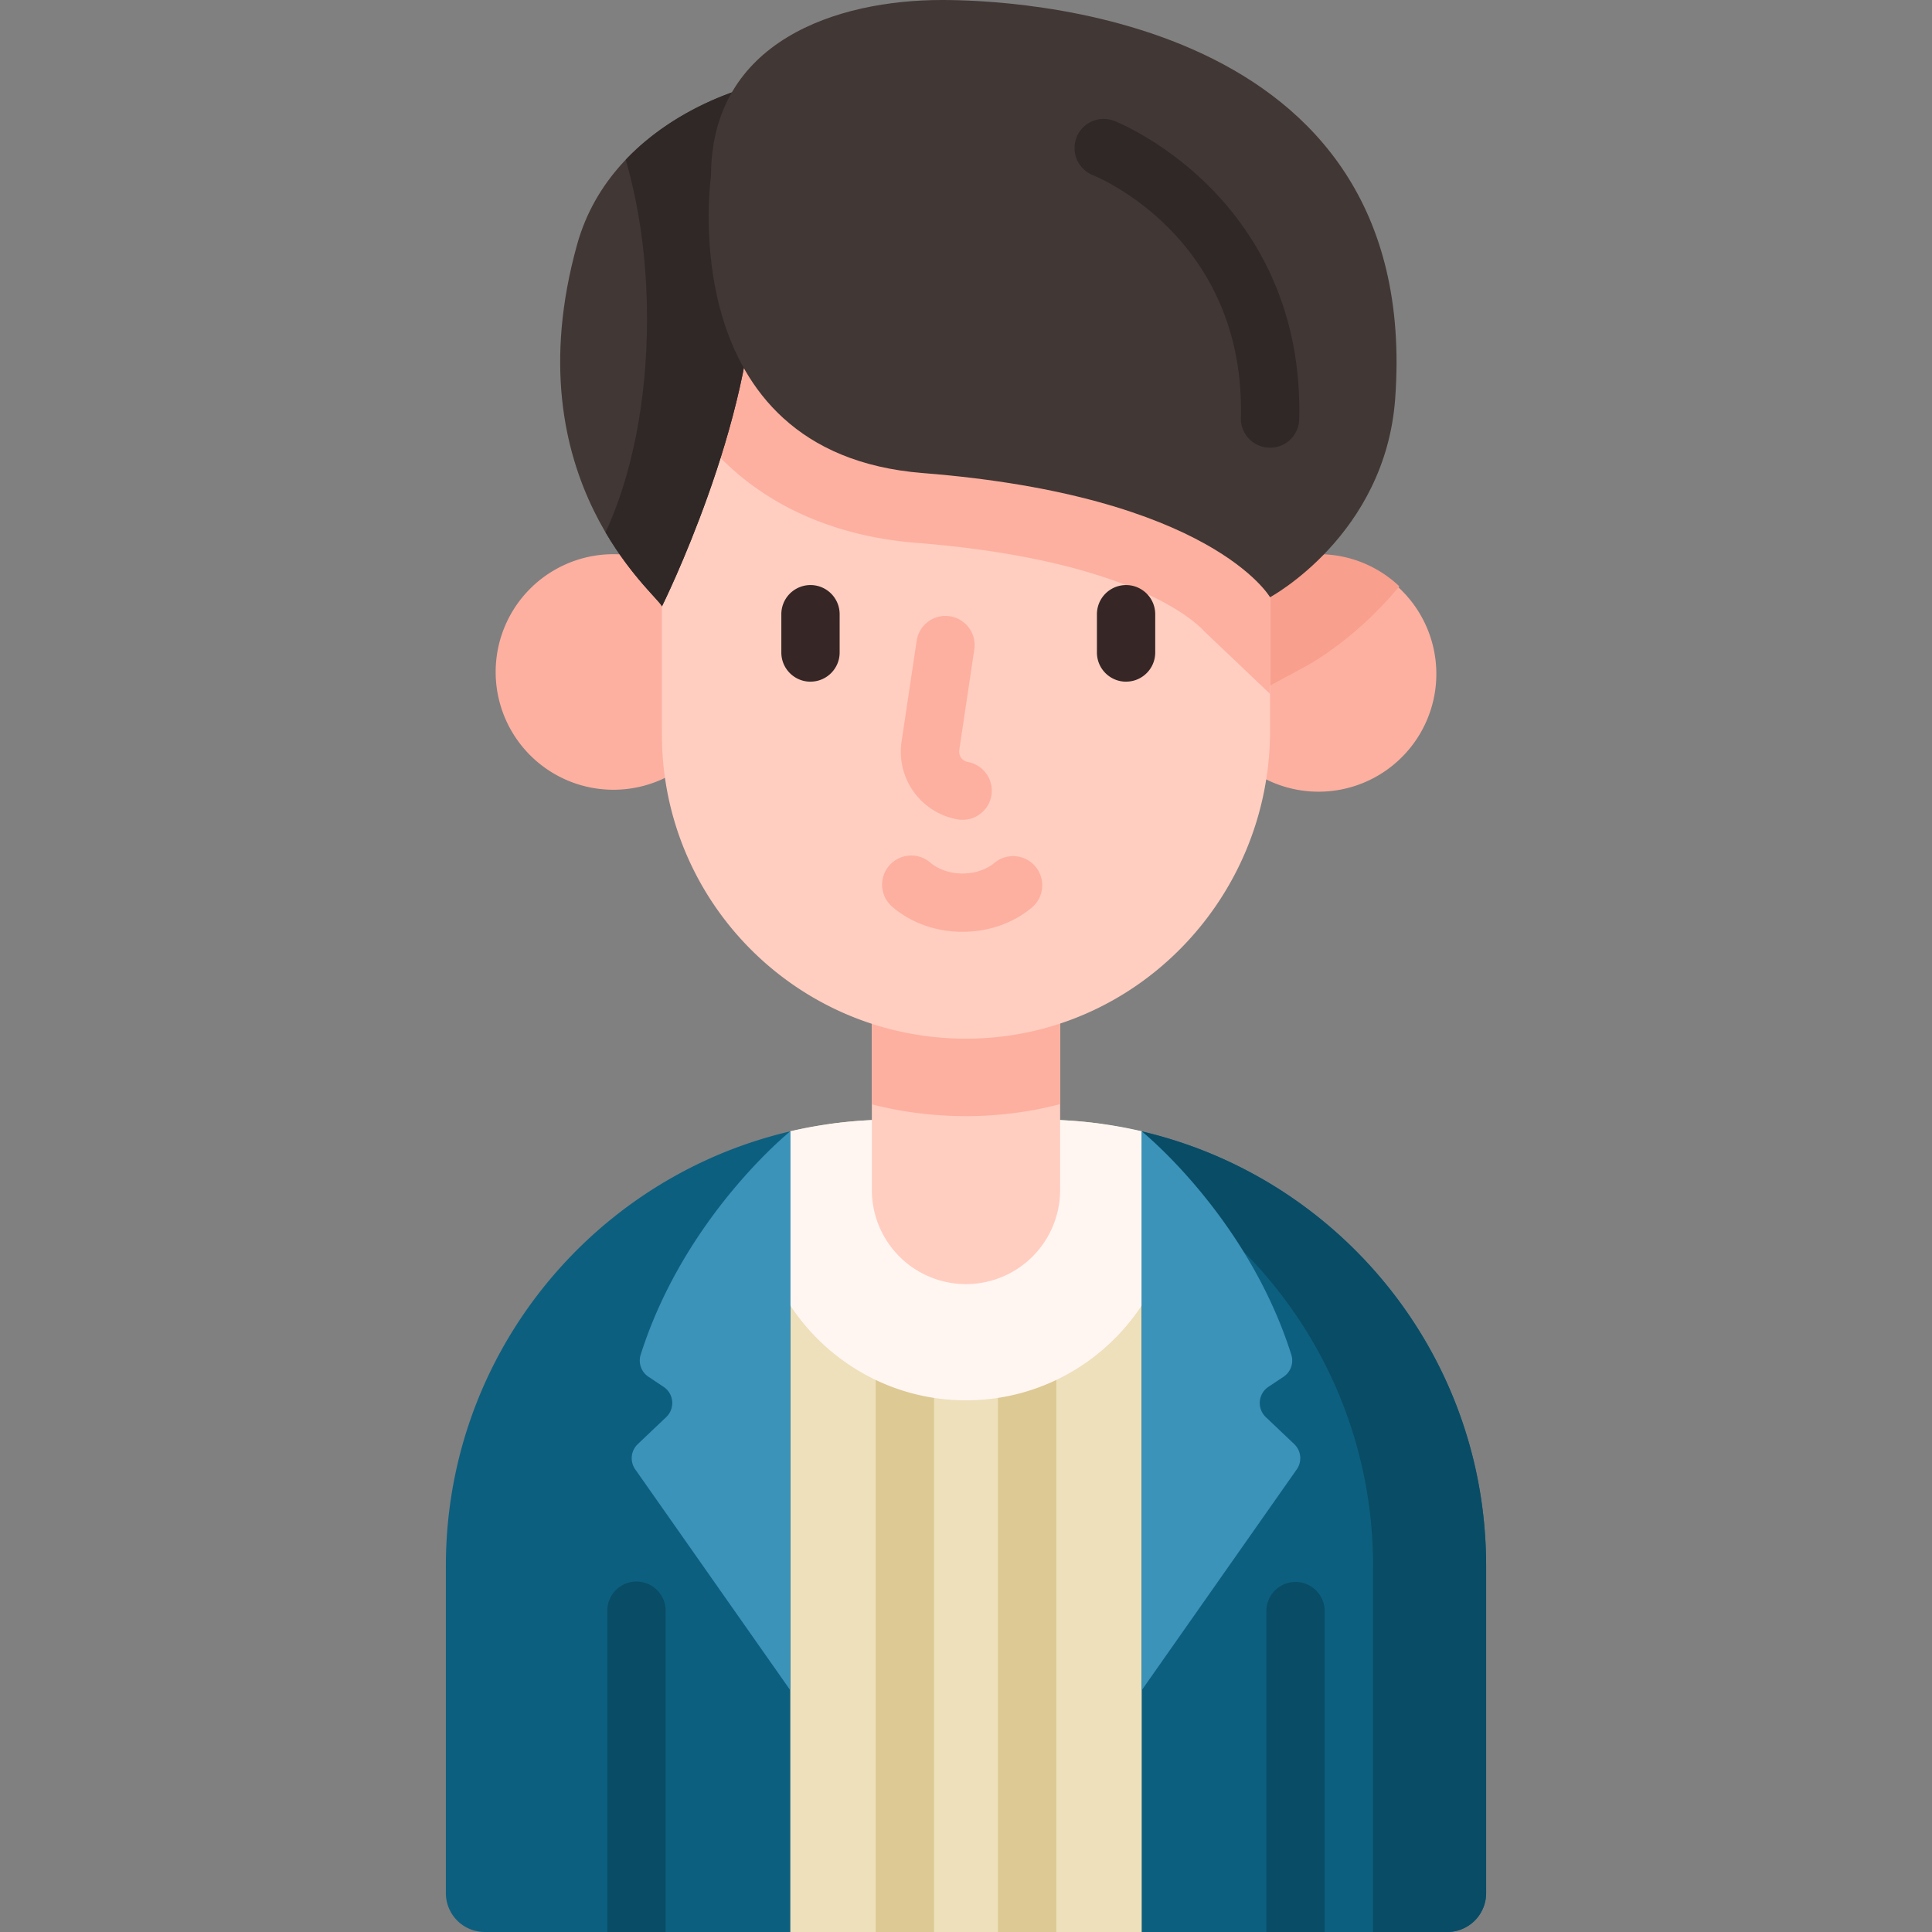
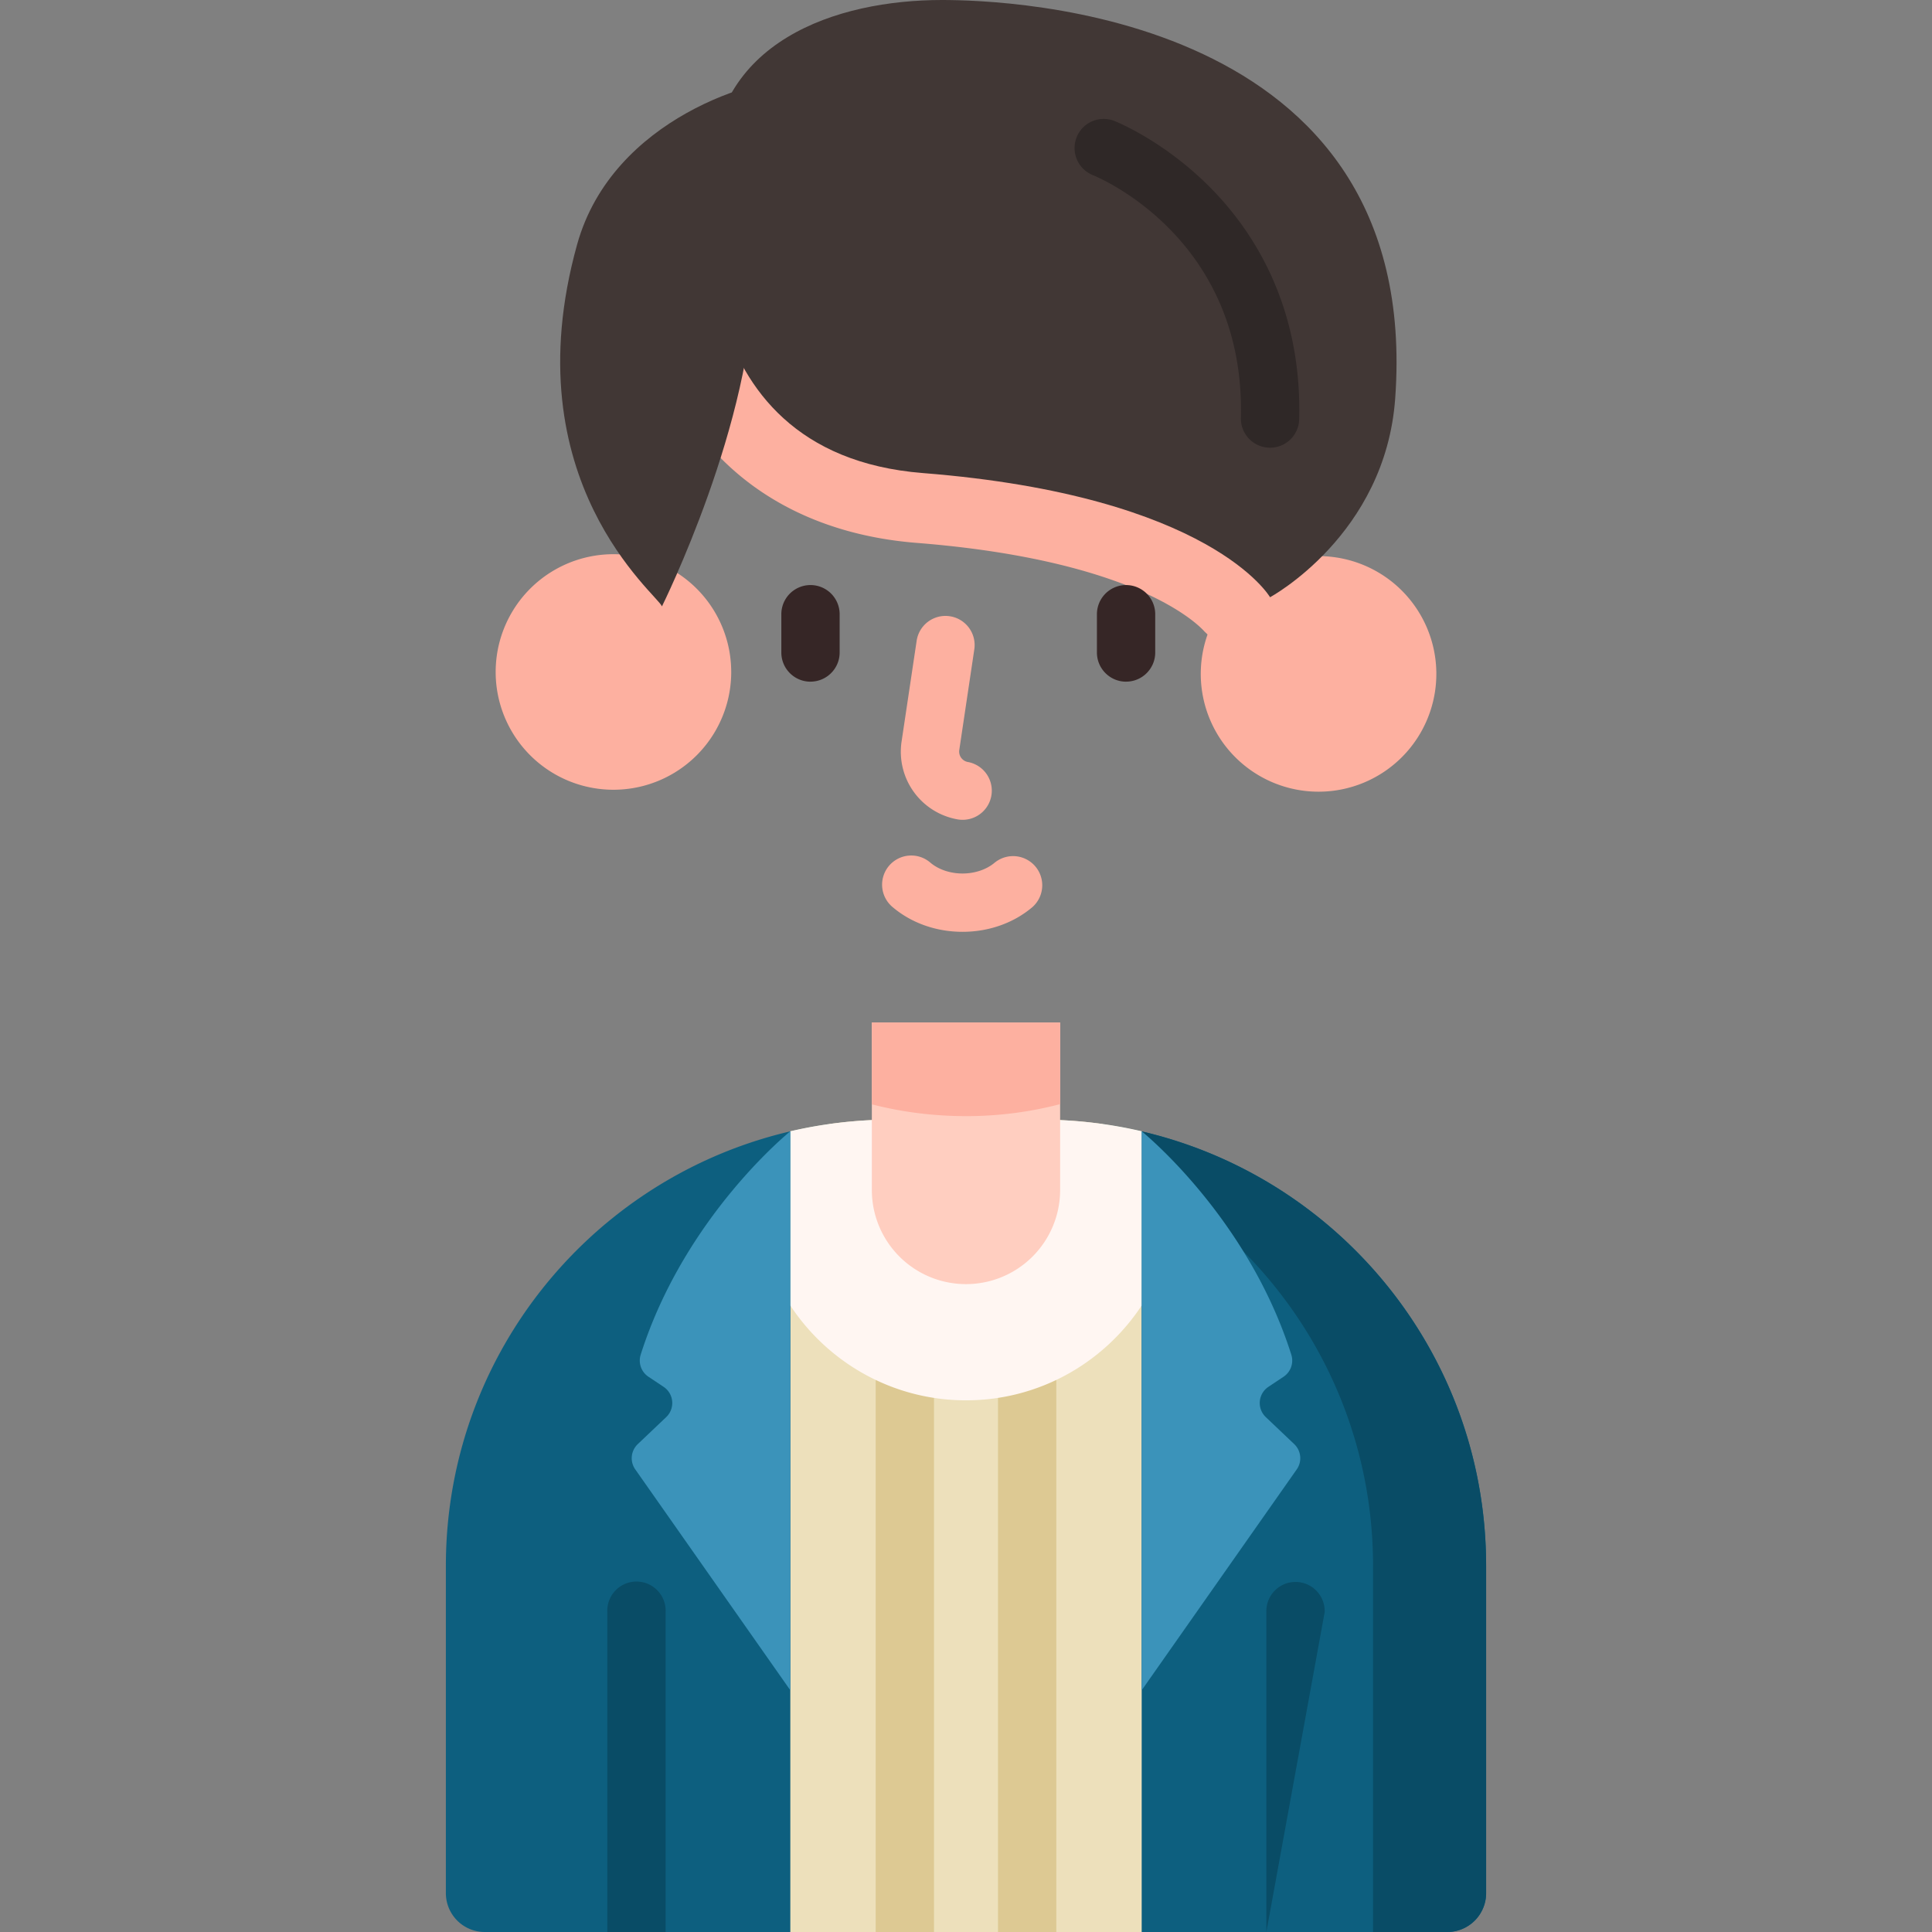
<svg xmlns="http://www.w3.org/2000/svg" fill-rule="evenodd" stroke-linejoin="round" stroke-miterlimit="2" clip-rule="evenodd" viewBox="0 0 120 120">
  <rect x="0" y="0" width="120" height="120" fill="#808080" stroke="none" />
  <g fill-rule="nonzero">
    <path fill="#0d5f7f" d="M51.504 69.82V120H30.109a2.415 2.415 0 0 1-2.415-2.415V97.258c0-13.98 10.354-25.543 23.81-27.439zm40.802 27.438v20.327A2.415 2.415 0 0 1 89.89 120H68.496V69.82c13.458 1.898 23.81 13.458 23.81 27.438z" />
    <path fill="#094c66" d="M92.306 97.26v20.325A2.414 2.414 0 0 1 89.89 120h-4.607V97.26c0-11.428-6.915-21.24-16.788-25.477v-1.962c13.458 1.896 23.81 13.456 23.81 27.44z" />
    <path fill="#ede0bb" d="M70.912 70.267V120H49.088V70.267a27.813 27.813 0 0 1 6.32-.724h9.184c2.173 0 4.289.25 6.32.724z" />
    <path fill="#ddc993" d="M54.39 120V85.287a1.81 1.81 0 0 1 3.622 0V120zm7.598 0V85.287a1.81 1.81 0 0 1 3.622 0V120z" />
    <path fill="#fff6f2" d="M70.912 70.267v10.82c-2.339 3.547-6.356 5.89-10.912 5.89s-8.575-2.345-10.912-5.89v-10.82a27.813 27.813 0 0 1 6.32-.724h9.184c2.173 0 4.289.25 6.32.724z" />
-     <path fill="#094c66" d="M78.656 120v-19.87a1.812 1.812 0 1 1 3.622 0V120zm-40.934 0v-19.87a1.812 1.812 0 1 1 3.62 0V120z" />
+     <path fill="#094c66" d="M78.656 120v-19.87a1.812 1.812 0 1 1 3.622 0zm-40.934 0v-19.87a1.812 1.812 0 1 1 3.62 0V120z" />
    <path fill="#ffcec0" d="M65.846 63.512v10.4a5.847 5.847 0 0 1-11.694 0v-10.4z" />
    <path fill="#fdb0a0" d="M65.846 63.512v5.068c-1.815.475-3.714.73-5.668.745h-.176c-2.019 0-3.978-.253-5.85-.732v-5.081zM45.418 41.738a7.315 7.315 0 1 1-14.631-.001 7.315 7.315 0 0 1 14.63.001zm43.795 0a7.316 7.316 0 1 1-14.63-.003 7.316 7.316 0 0 1 14.63.003z" />
-     <path fill="#f89f8e" d="M86.914 36.415c-2.663 3.236-5.526 4.814-5.738 4.93l-4.135 2.227-2.19-3.805a7.32 7.32 0 0 1 7.046-5.346c1.943 0 3.709.756 5.017 1.994z" />
-     <path fill="#ffcec0" d="M78.884 31.75v13.64c0 10.416-8.329 19.044-18.744 19.122-10.495.076-19.027-8.407-19.027-18.884V31.75c0-10.431 8.457-18.885 18.887-18.885 5.216 0 9.935 2.115 13.353 5.531a18.83 18.83 0 0 1 5.531 13.352z" />
    <path fill="#fdb0a0" d="M78.883 31.75v11.346l-4.067-3.868c-.454-.51-4.37-4.44-17.87-5.507-5.648-.447-10.268-2.724-13.355-6.59-.493-.615-.93-1.25-1.32-1.898C44.924 18.015 51.86 12.866 60 12.866c5.215 0 9.935 2.113 13.352 5.53a18.828 18.828 0 0 1 5.531 13.355zM59.784 57.877c-1.633 0-3.175-.546-4.342-1.536a1.811 1.811 0 1 1 2.344-2.761c.505.428 1.234.675 1.998.675.765 0 1.494-.247 1.999-.675a1.811 1.811 0 0 1 2.343 2.761c-1.166.99-2.709 1.536-4.342 1.536zm.002-6.957a1.81 1.81 0 0 1-.333-.031 4.266 4.266 0 0 1-3.452-4.845l.934-6.245a1.809 1.809 0 0 1 2.058-1.523 1.809 1.809 0 0 1 1.523 2.058l-.933 6.246a.659.659 0 0 0 .532.749 1.81 1.81 0 0 1-.329 3.591z" />
    <path fill="#362626" d="M50.34 42.34c-1 0-1.81-.811-1.81-1.812V38.15a1.81 1.81 0 0 1 3.622 0v2.377c0 1-.811 1.811-1.812 1.811zm19.603 0c-1 0-1.811-.811-1.811-1.812V38.15a1.81 1.81 0 0 1 3.621 0v2.377c0 1-.81 1.811-1.81 1.811z" />
    <path fill="#3b93ba" d="M70.912 70.267s6.567 5.275 9.294 13.876a1.208 1.208 0 0 1-.483 1.37l-.94.626a1.207 1.207 0 0 0-.162 1.88l1.766 1.678c.433.413.5 1.08.156 1.569l-9.631 13.72zm-21.824 0s-6.567 5.275-9.294 13.876a1.208 1.208 0 0 0 .483 1.37l.94.626c.645.43.724 1.346.162 1.88l-1.766 1.678c-.433.413-.5 1.08-.156 1.569l9.631 13.72z" />
    <path fill="#413735" d="M46.835 17.014c0-4.934 2.746-12.11 2.746-12.11-2.35-.164-11.526 2.36-13.733 10.274-4.101 14.713 5.067 21.81 5.266 22.487 0 0 5.72-11.486 5.72-20.65z" />
-     <path fill="#2f2827" d="M49.581 4.903s-2.748 7.177-2.748 12.112c0 9.165-5.719 20.65-5.719 20.65-.087-.293-1.859-1.793-3.503-4.599 1.596-3.416 2.578-8.098 2.578-13.26 0-3.622-.486-7.007-1.323-9.885 3.62-3.818 8.994-5.138 10.715-5.018z" />
    <path fill="#413735" d="M44.16 10.948s-2.484 17.199 13.165 18.435c17.937 1.417 21.56 7.712 21.56 7.712s7.159-3.858 7.773-12.343C88.398.707 62.473 0 58.508 0 51.995 0 44.16 2.533 44.16 10.948z" />
    <path fill="#2f2827" d="m78.886 27.809-.047-.002a1.81 1.81 0 0 1-1.765-1.854c.274-11.128-8.807-14.919-9.194-15.074a1.815 1.815 0 0 1-1.009-2.352 1.808 1.808 0 0 1 2.344-1.015c.123.049 3.044 1.22 5.9 4.08 2.643 2.645 5.755 7.3 5.58 14.45a1.811 1.811 0 0 1-1.81 1.767z" />
  </g>
</svg>